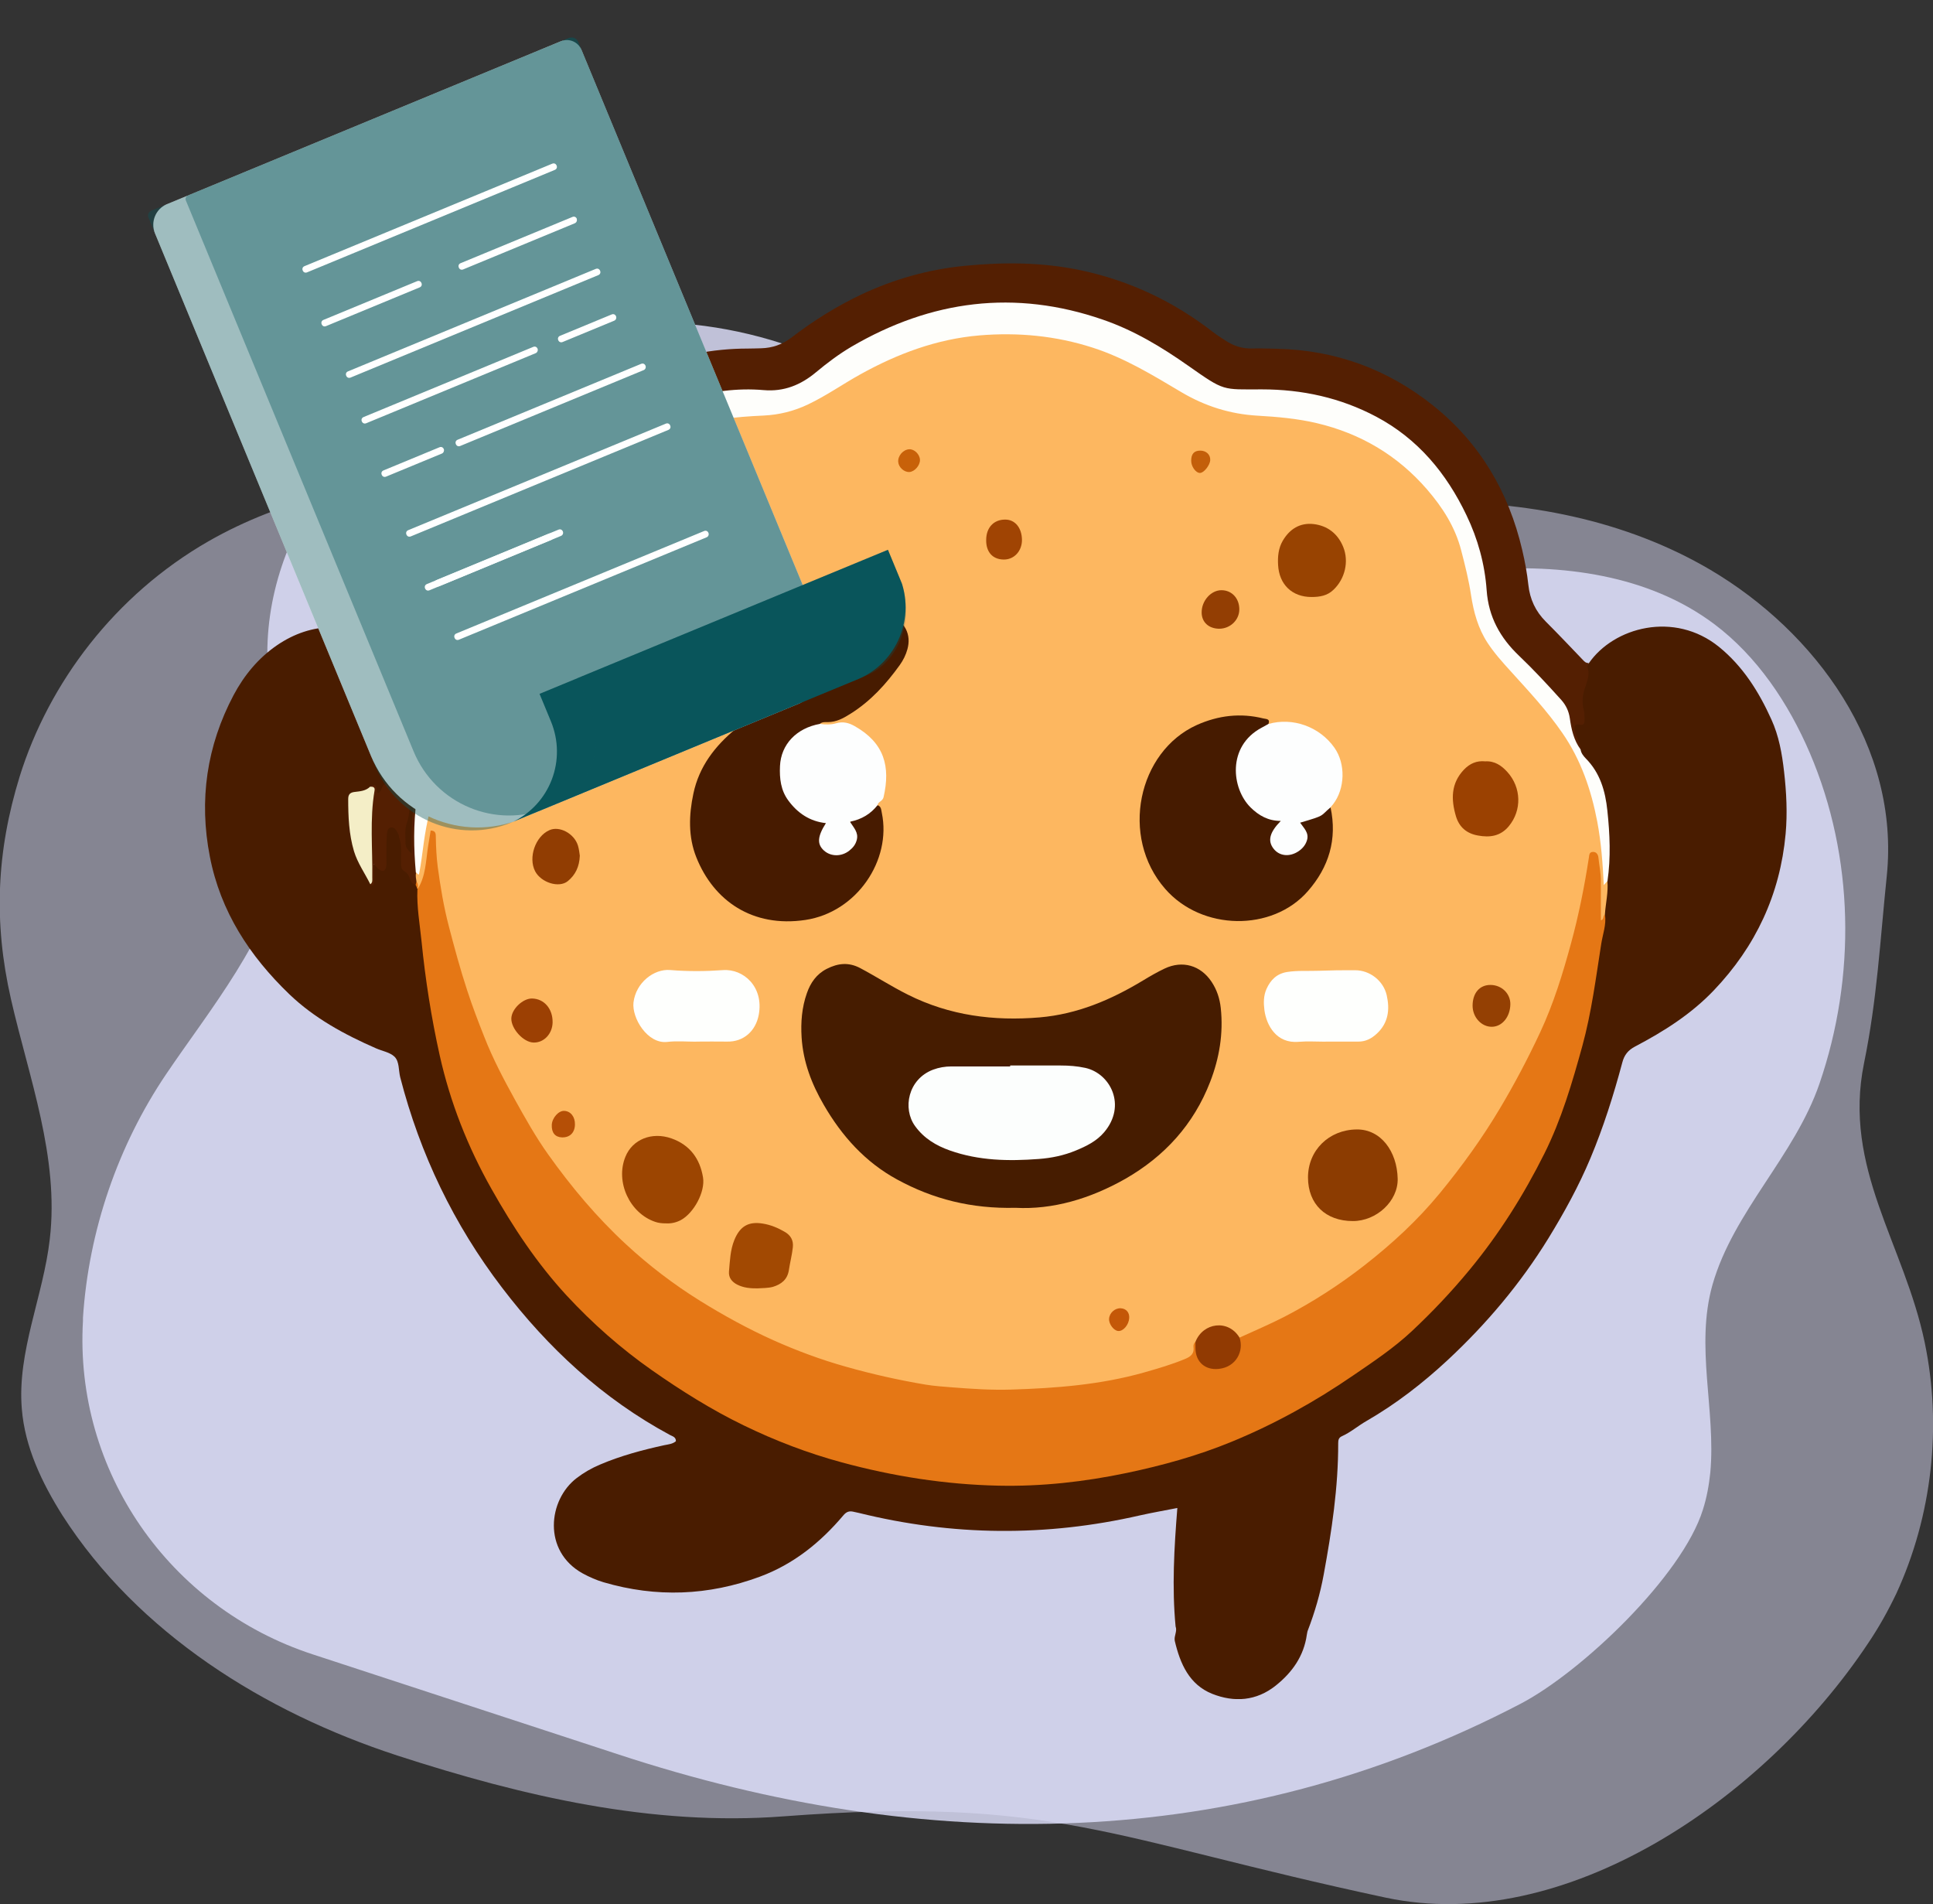
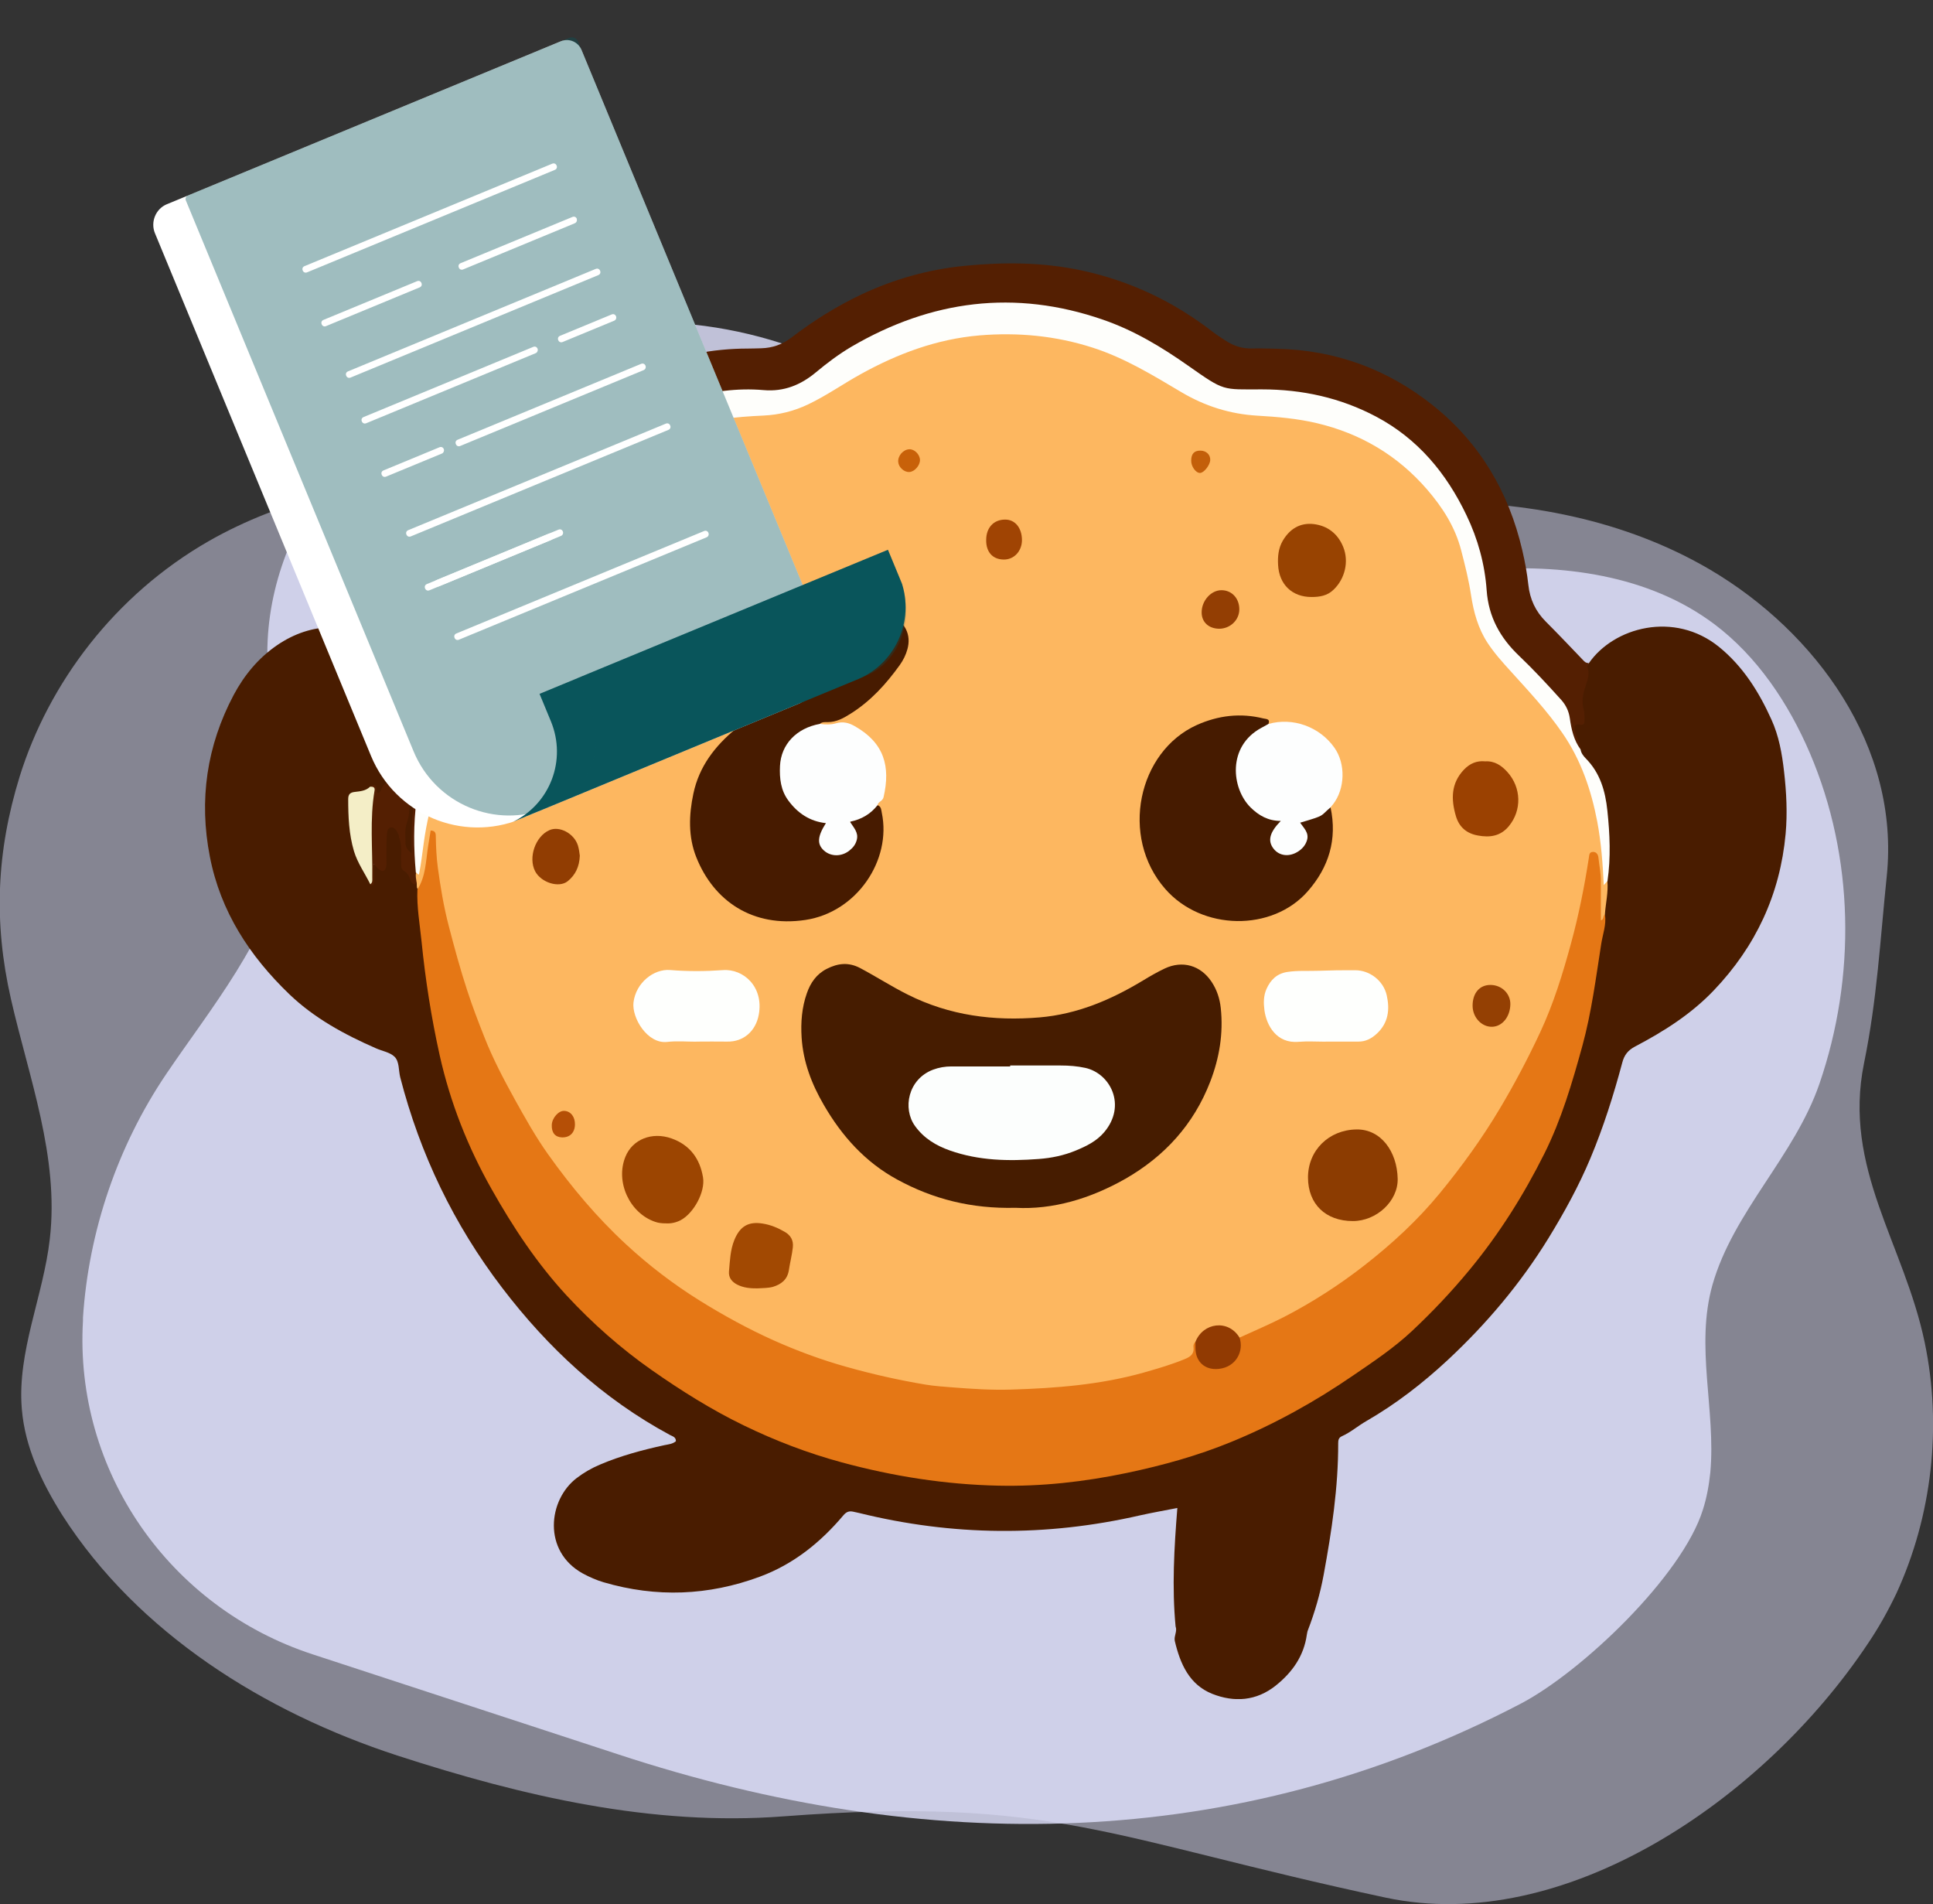
<svg xmlns="http://www.w3.org/2000/svg" width="66" height="65" viewBox="0 0 66 65" fill="none">
  <rect x="0" y="0" width="66" height="65" fill="#333333" stroke="none" />
  <g clip-path="url(#clip0_2014_287)">
    <path opacity="0.47" d="M64.748 54.399C65.97 51.745 66.313 48.69 65.717 45.829C65.016 42.463 62.914 39.883 63.645 36.295C64.092 34.115 64.196 32.084 64.42 29.919C64.882 25.486 61.99 21.572 58.397 19.451C55.475 17.732 52.061 17.094 48.691 17.138C45.665 17.183 42.653 17.732 39.731 18.488C36.913 19.199 34.155 20.148 31.189 19.852C28.729 19.6 26.507 18.547 24.226 17.761C18.755 15.878 12.136 15.611 7.126 18.473C3.921 20.311 1.67 23.306 0.671 26.509C-0.119 29.074 -0.224 31.476 0.373 34.1C0.984 36.784 2.028 39.498 1.7 42.3C1.476 44.257 0.581 46.14 0.745 48.097C0.85 49.402 1.431 50.618 2.132 51.73C4.711 55.748 9.02 58.447 13.567 59.929C17.86 61.323 22.273 62.346 26.746 62.005C35.974 61.308 37.868 62.761 47.305 64.778C53.402 66.082 60.215 61.456 63.779 56.104C64.151 55.555 64.464 54.992 64.748 54.399Z" fill="#E1E2FE" />
    <path opacity="0.81" d="M58.397 50.262C58.59 48.142 57.875 45.962 58.471 43.857C59.187 41.351 61.274 39.468 62.124 36.992C63.376 33.344 63.316 29.267 61.796 25.708C61.065 24.003 59.992 22.402 58.531 21.305C56.28 19.614 53.313 19.244 50.54 19.451C46.395 19.778 42.027 21.557 37.868 21.067C35.572 20.801 34.871 18.325 33.678 16.694C32.337 14.855 30.503 13.402 28.49 12.438C24.763 10.659 20.305 10.496 16.504 12.097C12.449 13.817 8.9 18.013 9.139 22.758C9.243 24.952 10.138 27.132 9.72 29.297C9.213 32.01 7.156 34.471 5.665 36.68C4.025 39.112 3.026 42.018 2.833 44.983C2.833 45.013 2.833 45.058 2.833 45.087C2.534 50.203 5.77 54.873 10.675 56.474L21.096 59.885C31.636 63.354 42.191 63.236 51.911 58.165C54.014 57.068 57.443 53.791 58.143 51.537C58.277 51.122 58.352 50.692 58.397 50.262Z" fill="#E1E2FE" />
  </g>
  <g clip-path="url(#clip1_2014_287)">
    <path d="M40.139 55.521C40.012 54.185 40.09 52.846 40.199 51.478C39.747 51.567 39.33 51.639 38.92 51.731C35.717 52.465 32.524 52.436 29.334 51.649C29.267 51.632 29.196 51.617 29.126 51.603C28.988 51.575 28.896 51.61 28.794 51.731C28.013 52.657 27.091 53.398 25.947 53.822C24.188 54.474 22.407 54.541 20.61 54.014C20.359 53.94 20.126 53.836 19.896 53.712C18.518 52.949 18.716 51.197 19.691 50.456C19.938 50.267 20.2 50.118 20.486 49.997C21.196 49.694 21.934 49.498 22.683 49.334C22.821 49.306 22.965 49.295 23.078 49.199C23.082 49.056 22.962 49.031 22.874 48.985C20.581 47.749 18.713 46.018 17.141 43.956C15.498 41.804 14.343 39.404 13.665 36.775C13.605 36.536 13.64 36.241 13.471 36.073C13.312 35.92 13.051 35.881 12.835 35.785C11.761 35.315 10.733 34.759 9.879 33.94C8.526 32.64 7.53 31.119 7.166 29.245C6.788 27.315 7.057 25.463 7.978 23.725C8.339 23.048 8.819 22.467 9.455 22.029C10.642 21.217 12.002 21.206 13.072 22.015C13.563 22.389 13.976 22.841 14.132 23.472C14.191 23.554 14.29 23.6 14.312 23.721C14.478 24.75 14.322 25.705 13.655 26.535C13.478 26.756 13.206 26.873 13.019 27.094C12.878 27.262 12.782 27.016 12.652 27.023C12.616 27.03 12.581 27.034 12.549 27.044C11.949 27.215 11.973 27.212 12.019 27.849C12.062 28.455 12.161 29.039 12.44 29.584C12.496 29.698 12.542 29.822 12.644 29.901C12.722 29.73 12.616 29.391 13.012 29.509C13.086 29.53 13.082 29.377 13.086 29.299C13.1 29.039 13.068 28.775 13.114 28.519C13.143 28.369 13.167 28.188 13.361 28.177C13.534 28.166 13.637 28.305 13.694 28.451C13.757 28.615 13.817 28.79 13.8 28.968C13.754 29.424 13.951 29.79 14.213 30.132C14.262 30.186 14.294 30.253 14.326 30.317C14.34 30.353 14.351 30.389 14.361 30.424C14.499 32.415 14.753 34.392 15.219 36.333C15.594 37.879 16.215 39.318 16.989 40.704C17.918 42.364 19.055 43.849 20.447 45.135C21.807 46.396 23.336 47.418 24.965 48.287C27.211 49.484 29.613 50.15 32.128 50.456C34.989 50.805 37.783 50.456 40.531 49.619C43.35 48.757 45.843 47.282 48.069 45.384C49.75 43.949 51.068 42.178 52.152 40.237C53.31 38.161 53.96 35.917 54.338 33.58C54.469 32.772 54.624 31.97 54.713 31.155C54.709 30.795 54.826 30.442 54.783 30.079C54.889 29.192 54.836 28.309 54.716 27.425C54.649 26.927 54.49 26.485 54.162 26.104C54.042 25.961 53.922 25.808 53.868 25.623C53.861 25.452 53.78 25.306 53.727 25.149C53.657 24.943 53.632 24.754 53.861 24.626C54.006 24.544 53.989 24.401 53.957 24.277C53.83 23.753 54.112 23.279 54.13 22.774C54.133 22.713 54.208 22.692 54.246 22.645C55.094 21.409 57.168 20.847 58.694 22.083C59.509 22.745 60.053 23.611 60.481 24.558C60.739 25.124 60.845 25.723 60.915 26.343C60.996 27.051 61.032 27.757 60.968 28.465C60.778 30.538 59.944 32.309 58.52 33.804C57.743 34.62 56.811 35.208 55.829 35.724C55.585 35.853 55.458 36.016 55.391 36.273C55.094 37.384 54.748 38.478 54.303 39.539C53.904 40.49 53.409 41.391 52.869 42.271C51.912 43.824 50.75 45.199 49.422 46.435C48.57 47.225 47.659 47.931 46.652 48.511C46.366 48.675 46.115 48.896 45.812 49.031C45.709 49.078 45.691 49.16 45.691 49.263C45.695 50.777 45.469 52.266 45.197 53.747C45.077 54.403 44.893 55.037 44.653 55.66C44.635 55.703 44.632 55.752 44.621 55.799C44.519 56.536 44.12 57.092 43.558 57.541C42.898 58.068 42.142 58.121 41.389 57.822C40.605 57.508 40.294 56.793 40.111 56.013C40.079 55.845 40.203 55.688 40.139 55.521Z" fill="#491C00" />
    <path d="M12.637 26.855C12.948 26.67 12.793 27.009 12.909 27.08C13.033 27.03 13.019 26.838 13.135 26.77C13.255 26.699 13.415 26.667 13.492 26.553C13.806 26.111 14.093 25.666 14.202 25.107C14.294 24.629 14.184 24.166 14.209 23.7C14.213 23.625 14.156 23.547 14.124 23.472C14.163 23.45 14.216 23.436 14.241 23.401C14.88 22.564 15.594 21.791 16.321 21.032C16.537 20.811 16.664 20.572 16.696 20.255C16.802 19.201 17.028 18.172 17.445 17.189C18.352 15.034 19.857 13.481 22.022 12.598C23.149 12.138 24.318 11.899 25.533 11.899C25.685 11.899 25.841 11.892 25.993 11.889C26.367 11.878 26.706 11.764 27.01 11.533C27.762 10.956 28.557 10.457 29.415 10.051C30.535 9.524 31.711 9.196 32.937 9.075C34.269 8.943 35.597 8.95 36.91 9.228C38.571 9.581 40.068 10.289 41.414 11.333C41.552 11.44 41.704 11.536 41.852 11.632C42.124 11.81 42.421 11.906 42.753 11.896C43.035 11.889 43.318 11.899 43.6 11.906C45.596 11.949 47.387 12.605 48.941 13.851C50.524 15.119 51.513 16.79 51.975 18.777C52.067 19.169 52.141 19.568 52.184 19.967C52.237 20.458 52.431 20.872 52.781 21.221C53.222 21.662 53.653 22.118 54.087 22.571C54.133 22.617 54.183 22.635 54.243 22.635C54.229 22.681 54.186 22.734 54.201 22.767C54.303 23.048 54.169 23.297 54.095 23.55C54.028 23.785 54.013 24.013 54.077 24.248C54.105 24.348 54.098 24.458 54.102 24.565C54.105 24.686 54.084 24.775 53.922 24.736C53.763 24.701 53.748 24.807 53.766 24.928C53.801 25.149 53.971 25.331 53.96 25.566C53.876 25.587 53.826 25.538 53.784 25.481C53.706 25.388 53.642 25.278 53.632 25.164C53.558 24.131 52.816 23.525 52.191 22.845C52.12 22.767 52.046 22.688 51.965 22.62C51.099 21.901 50.728 20.971 50.584 19.846C50.149 16.508 47.776 13.866 44.141 13.452C43.533 13.385 42.919 13.424 42.308 13.374C41.841 13.335 41.439 13.21 41.057 12.95C40.255 12.409 39.471 11.839 38.592 11.426C36.254 10.329 33.866 10.108 31.383 10.909C30.118 11.319 28.97 11.906 27.956 12.768C27.324 13.306 26.611 13.449 25.791 13.417C24.329 13.36 22.934 13.694 21.68 14.475C19.61 15.76 18.511 17.666 18.278 20.084C18.186 21.043 17.78 21.819 17.095 22.478C16.424 23.126 15.823 23.839 15.301 24.622C14.693 25.527 14.474 26.546 14.301 27.593C14.181 28.319 14.29 29.035 14.29 29.758C14.287 29.855 14.297 29.951 14.28 30.047C14.266 30.107 14.237 30.157 14.184 30.189C14.089 30.182 14.036 30.118 14.011 30.036C13.969 29.908 13.916 29.801 13.792 29.73C13.672 29.659 13.697 29.523 13.694 29.409C13.683 29.139 13.732 28.864 13.63 28.601C13.619 28.569 13.623 28.529 13.609 28.497C13.556 28.376 13.482 28.23 13.347 28.248C13.22 28.262 13.213 28.43 13.206 28.54C13.188 28.8 13.199 29.06 13.195 29.32C13.195 29.402 13.203 29.488 13.188 29.57C13.16 29.744 13.068 29.776 12.924 29.666C12.881 29.634 12.849 29.587 12.768 29.498C12.768 29.755 12.775 29.944 12.764 30.129C12.761 30.214 12.719 30.268 12.637 30.175C12.51 29.37 12.591 28.558 12.563 27.75C12.56 27.457 12.669 27.162 12.637 26.855Z" fill="#541F02" />
    <path d="M14.22 30.097C14.206 29.997 14.181 29.894 14.209 29.794C14.326 29.502 14.301 29.188 14.336 28.886C14.576 26.834 15.438 25.082 16.784 23.543C17.212 23.055 17.685 22.606 18.024 22.04C18.483 21.274 18.727 20.441 18.875 19.568C19.017 18.727 19.31 17.94 19.755 17.217C20.638 15.782 21.959 14.952 23.52 14.446C24.294 14.197 25.088 14.101 25.883 14.083C26.794 14.065 27.575 13.719 28.331 13.267C29.048 12.836 29.761 12.398 30.538 12.074C31.852 11.529 33.209 11.23 34.632 11.28C36.441 11.344 38.094 11.889 39.634 12.84C40.602 13.438 41.587 13.997 42.763 14.054C43.424 14.086 44.081 14.143 44.727 14.275C46.956 14.735 48.648 15.956 49.718 17.99C50.064 18.642 50.22 19.379 50.308 20.106C50.449 21.249 50.993 22.15 51.77 22.955C52.502 23.71 53.187 24.505 53.727 25.424C54.367 26.514 54.635 27.707 54.776 28.939C54.815 29.263 54.882 29.598 54.808 29.929C54.794 29.993 54.815 30.047 54.882 30.072C54.918 30.46 54.822 30.837 54.797 31.222C54.745 31.301 54.815 31.415 54.706 31.507C54.547 31.404 54.561 31.236 54.557 31.08C54.54 30.57 54.596 30.058 54.494 29.552C54.48 29.473 54.49 29.384 54.395 29.295C54.317 29.505 54.285 29.708 54.25 29.911C54.01 31.329 53.646 32.718 53.187 34.079C52.844 35.094 52.343 36.038 51.837 36.974C51.089 38.367 50.202 39.667 49.188 40.871C47.836 42.481 46.207 43.756 44.381 44.786C43.834 45.092 43.251 45.316 42.703 45.623C42.59 45.687 42.47 45.74 42.332 45.719C42.251 45.701 42.188 45.644 42.124 45.594C41.615 45.202 41.22 45.295 40.905 45.876C40.895 46.306 40.602 46.474 40.252 46.606C39.097 47.03 37.896 47.261 36.681 47.418C35.981 47.507 35.272 47.546 34.572 47.55C32.757 47.557 30.959 47.375 29.203 46.862C27.865 46.474 26.565 45.993 25.328 45.348C23.142 44.209 21.242 42.713 19.649 40.803C18.487 39.411 17.558 37.876 16.798 36.244C15.767 34.032 15.103 31.7 14.796 29.267C14.771 29.067 14.785 28.864 14.781 28.604C14.728 28.978 14.704 29.302 14.64 29.616C14.584 29.887 14.594 30.218 14.262 30.353L14.259 30.346C14.206 30.275 14.248 30.179 14.22 30.097Z" fill="#FDB760" />
    <path d="M42.322 45.662C42.834 45.427 43.353 45.209 43.855 44.95C44.819 44.451 45.73 43.863 46.589 43.194C47.528 42.46 48.404 41.655 49.164 40.729C49.916 39.813 50.608 38.855 51.212 37.84C51.714 36.999 52.169 36.134 52.586 35.244C53.045 34.261 53.36 33.235 53.642 32.198C53.904 31.24 54.098 30.264 54.25 29.281C54.264 29.185 54.261 29.082 54.395 29.082C54.511 29.082 54.564 29.174 54.575 29.267C54.603 29.538 54.663 29.805 54.66 30.079C54.656 30.517 54.66 30.959 54.66 31.418C54.776 31.386 54.723 31.258 54.801 31.226C54.85 31.564 54.727 31.881 54.674 32.209C54.49 33.381 54.342 34.556 54.028 35.703C53.681 36.964 53.314 38.214 52.728 39.386C52.021 40.8 51.184 42.129 50.177 43.347C49.566 44.088 48.909 44.782 48.21 45.438C47.599 46.011 46.9 46.478 46.207 46.951C44.9 47.849 43.519 48.615 42.053 49.217C40.895 49.694 39.694 50.025 38.472 50.282C37.027 50.584 35.568 50.748 34.092 50.716C32.273 50.677 30.489 50.396 28.73 49.918C27.578 49.605 26.469 49.181 25.399 48.661C24.297 48.127 23.259 47.475 22.252 46.77C21.196 46.029 20.232 45.178 19.352 44.23C18.335 43.129 17.515 41.89 16.781 40.586C15.972 39.154 15.375 37.641 15.014 36.031C14.728 34.745 14.524 33.445 14.393 32.134C14.333 31.546 14.227 30.959 14.252 30.364C14.538 29.919 14.538 29.402 14.615 28.904C14.647 28.718 14.675 28.533 14.704 28.351C14.88 28.355 14.88 28.465 14.88 28.576C14.887 28.918 14.902 29.26 14.947 29.602C15.039 30.282 15.152 30.959 15.325 31.621C15.516 32.355 15.714 33.085 15.95 33.805C16.124 34.342 16.328 34.873 16.537 35.4C16.826 36.138 17.194 36.836 17.575 37.527C17.929 38.164 18.285 38.802 18.713 39.404C19.504 40.515 20.376 41.555 21.376 42.478C22.157 43.201 22.997 43.842 23.901 44.405C24.71 44.907 25.547 45.366 26.413 45.755C27.218 46.114 28.045 46.421 28.896 46.659C29.79 46.912 30.697 47.115 31.612 47.268C31.916 47.318 32.22 47.336 32.523 47.361C33.191 47.414 33.862 47.457 34.53 47.436C36.056 47.389 37.578 47.272 39.062 46.852C39.538 46.716 40.008 46.581 40.467 46.389C40.665 46.307 40.782 46.203 40.75 45.975C40.743 45.915 40.768 45.858 40.806 45.812C40.913 45.876 40.909 45.99 40.93 46.089C41.001 46.417 41.177 46.588 41.456 46.609C41.799 46.634 42.089 46.442 42.202 46.136C42.269 45.983 42.209 45.801 42.322 45.662Z" fill="#E57715" />
    <path d="M54.886 30.075C54.85 30.114 54.812 30.154 54.759 30.214C54.723 29.473 54.67 28.754 54.536 28.045C54.328 26.962 53.981 25.944 53.349 25.028C52.823 24.262 52.194 23.593 51.576 22.909C51.297 22.603 51.022 22.296 50.792 21.947C50.467 21.452 50.315 20.893 50.227 20.316C50.149 19.799 50.022 19.294 49.891 18.791C49.686 17.99 49.252 17.317 48.722 16.704C47.715 15.543 46.455 14.799 44.964 14.446C44.3 14.289 43.618 14.229 42.936 14.19C42 14.136 41.142 13.865 40.333 13.385C39.362 12.808 38.394 12.216 37.306 11.867C36.045 11.461 34.756 11.34 33.438 11.45C31.98 11.575 30.648 12.074 29.376 12.779C28.779 13.11 28.218 13.506 27.6 13.801C27.116 14.033 26.607 14.161 26.07 14.186C25.117 14.229 24.174 14.321 23.262 14.653C22.354 14.98 21.517 15.429 20.814 16.095C19.815 17.046 19.228 18.225 18.981 19.586C18.889 20.084 18.801 20.583 18.617 21.067C18.328 21.833 17.89 22.492 17.342 23.094C16.802 23.685 16.286 24.298 15.841 24.975C15.078 26.14 14.654 27.415 14.467 28.786C14.421 29.128 14.379 29.466 14.315 29.805C14.29 29.929 14.241 29.78 14.199 29.79C14.124 28.96 14.114 28.138 14.223 27.308C14.414 25.84 15.043 24.597 16 23.507C16.374 23.08 16.752 22.656 17.159 22.261C17.756 21.68 18.073 20.985 18.155 20.159C18.222 19.486 18.328 18.816 18.564 18.182C19.433 15.853 21.044 14.314 23.421 13.616C24.287 13.363 25.169 13.239 26.074 13.317C26.766 13.377 27.342 13.142 27.861 12.708C28.242 12.391 28.638 12.092 29.066 11.839C31.796 10.243 34.654 9.873 37.659 10.913C38.715 11.276 39.662 11.846 40.573 12.487C41.827 13.367 41.721 13.292 43.081 13.292C44.462 13.292 45.769 13.577 46.991 14.225C48.408 14.977 49.386 16.152 50.071 17.588C50.46 18.396 50.697 19.258 50.76 20.148C50.824 21.06 51.223 21.773 51.862 22.382C52.367 22.863 52.841 23.375 53.307 23.892C53.469 24.074 53.565 24.277 53.6 24.522C53.653 24.896 53.734 25.267 53.967 25.584C53.985 25.709 54.063 25.805 54.141 25.887C54.632 26.382 54.812 26.998 54.882 27.675C54.967 28.476 55.002 29.274 54.886 30.075Z" fill="#FEFEFB" />
    <path d="M12.637 26.855C12.726 26.852 12.81 26.866 12.789 26.984C12.62 27.974 12.726 28.968 12.711 29.961C12.711 30.04 12.729 30.129 12.644 30.186C12.457 29.808 12.21 29.466 12.086 29.057C11.913 28.473 11.889 27.878 11.889 27.276C11.889 27.112 11.959 27.051 12.115 27.034C12.302 27.012 12.493 26.998 12.637 26.855Z" fill="#F4EEC7" />
-     <path d="M14.22 30.097C14.283 30.175 14.276 30.264 14.259 30.353C14.237 30.303 14.216 30.257 14.191 30.207C14.199 30.172 14.209 30.132 14.22 30.097Z" fill="#E57715" />
    <path d="M14.206 26.98C14.054 27.692 14.04 28.38 14.054 29.128C13.888 29 13.842 28.886 13.845 28.754C13.845 28.529 13.814 28.305 13.895 28.084C14.008 27.782 13.955 27.45 14.054 27.144C14.068 27.09 14.064 27.026 14.206 26.98Z" fill="#491C00" />
    <path d="M34.671 41.231C33.17 41.267 31.86 40.935 30.634 40.266C29.546 39.674 28.748 38.788 28.13 37.722C27.713 37.007 27.423 36.252 27.37 35.414C27.338 34.902 27.377 34.392 27.55 33.904C27.674 33.548 27.879 33.252 28.228 33.074C28.61 32.879 28.977 32.839 29.373 33.049C29.924 33.342 30.447 33.68 31.005 33.958C32.428 34.67 33.933 34.862 35.498 34.731C36.787 34.62 37.931 34.132 39.023 33.473C39.263 33.327 39.51 33.185 39.764 33.064C40.372 32.775 40.994 32.953 41.368 33.516C41.548 33.787 41.647 34.086 41.682 34.414C41.774 35.283 41.633 36.12 41.322 36.925C40.757 38.389 39.757 39.478 38.419 40.244C37.225 40.921 35.946 41.299 34.671 41.231Z" fill="#461C00" />
    <path d="M29.963 27.486C30.09 27.529 30.086 27.643 30.108 27.746C30.447 29.363 29.256 31.14 27.501 31.404C25.692 31.675 24.364 30.748 23.774 29.263C23.495 28.562 23.52 27.821 23.675 27.09C23.87 26.165 24.414 25.463 25.124 24.879C25.268 24.761 25.431 24.665 25.608 24.622C25.615 24.508 25.537 24.487 25.477 24.458C24.809 24.17 24.308 23.671 23.831 23.14C23.697 22.991 23.608 22.806 23.545 22.613C23.471 22.392 23.474 22.172 23.57 21.954C23.764 21.513 24.294 21.384 24.657 21.698C24.802 21.823 24.922 21.969 25.021 22.133C25.816 23.411 28.087 23.725 29.267 22.147C29.408 21.958 29.539 21.759 29.663 21.559C29.74 21.438 29.825 21.324 29.938 21.238C30.277 20.978 30.733 21.089 30.927 21.47C31.04 21.691 31.047 21.926 30.983 22.161C30.93 22.357 30.839 22.538 30.722 22.702C30.256 23.351 29.726 23.935 29.044 24.362C28.804 24.515 28.56 24.651 28.26 24.651C28.172 24.651 28.07 24.64 27.992 24.711C27.946 24.807 27.854 24.832 27.766 24.868C27.084 25.135 26.741 25.616 26.741 26.314C26.741 27.026 27.123 27.603 27.769 27.863C27.847 27.895 27.925 27.92 28.002 27.938C28.232 27.992 28.331 28.099 28.197 28.337C28.076 28.547 28.038 28.768 28.25 28.946C28.444 29.107 28.656 29.103 28.871 28.971C29.111 28.825 29.179 28.608 29.073 28.362C28.956 28.088 29.03 27.924 29.299 27.849C29.553 27.782 29.687 27.507 29.963 27.486Z" fill="#471B00" />
    <path d="M45.43 27.561C45.663 28.651 45.374 29.602 44.653 30.424C43.441 31.81 41.036 31.778 39.786 30.346C38.224 28.562 38.857 25.655 40.863 24.75C41.594 24.423 42.354 24.33 43.138 24.526C43.219 24.547 43.378 24.53 43.311 24.711C43.283 24.879 43.134 24.921 43.025 25.003C42.495 25.388 42.216 25.876 42.343 26.56C42.47 27.258 42.841 27.721 43.54 27.892C43.855 27.97 43.862 27.999 43.671 28.284C43.459 28.594 43.459 28.807 43.675 28.971C43.901 29.146 44.215 29.075 44.416 28.811C44.533 28.658 44.54 28.505 44.438 28.351C44.286 28.116 44.356 27.949 44.614 27.917C44.922 27.874 45.109 27.561 45.43 27.561Z" fill="#461B00" />
    <path d="M29.963 27.486C29.73 27.782 29.426 27.97 29.02 28.052C29.161 28.266 29.313 28.423 29.256 28.661C29.217 28.825 29.126 28.936 29.006 29.032C28.741 29.249 28.37 29.249 28.133 29.035C27.893 28.818 27.907 28.558 28.2 28.099C27.653 28.042 27.232 27.757 26.918 27.329C26.66 26.984 26.611 26.574 26.632 26.147C26.667 25.413 27.19 24.857 27.995 24.711C28.183 24.74 28.377 24.74 28.55 24.69C28.787 24.622 28.988 24.676 29.186 24.79C30.192 25.36 30.411 26.165 30.168 27.215C30.132 27.358 29.98 27.361 29.963 27.486Z" fill="#FDFEFE" />
    <path d="M45.43 27.561C45.056 27.874 45.285 27.821 44.392 28.084C44.515 28.266 44.699 28.426 44.628 28.675C44.579 28.843 44.477 28.964 44.335 29.06C44.031 29.263 43.682 29.228 43.484 28.971C43.276 28.704 43.346 28.416 43.731 28.024C43.304 28.024 42.982 27.842 42.7 27.564C42.043 26.912 41.898 25.477 43.067 24.847C43.148 24.804 43.23 24.758 43.307 24.715C44.137 24.476 45.059 24.807 45.564 25.527C45.949 26.075 45.928 26.923 45.515 27.457C45.487 27.486 45.458 27.525 45.43 27.561Z" fill="#FDFEFE" />
    <path d="M23.767 35.56C23.439 35.56 23.107 35.529 22.782 35.568C22.107 35.646 21.567 34.748 21.63 34.218C21.712 33.545 22.326 33.067 22.884 33.114C23.481 33.163 24.085 33.16 24.682 33.117C25.389 33.064 26.081 33.691 25.908 34.635C25.805 35.201 25.385 35.568 24.831 35.557C24.477 35.55 24.124 35.557 23.774 35.557C23.767 35.56 23.767 35.56 23.767 35.56Z" fill="#FEFFFD" />
    <path d="M45.261 35.56C44.953 35.56 44.646 35.539 44.342 35.564C43.579 35.632 43.244 34.998 43.173 34.492C43.141 34.246 43.138 33.993 43.244 33.758C43.382 33.452 43.593 33.238 43.947 33.181C44.31 33.124 44.674 33.153 45.038 33.139C45.448 33.124 45.861 33.117 46.271 33.121C46.772 33.121 47.235 33.48 47.348 33.975C47.458 34.464 47.405 34.916 47.013 35.283C46.829 35.454 46.631 35.557 46.384 35.557C46.006 35.557 45.632 35.557 45.254 35.557C45.261 35.557 45.261 35.557 45.261 35.56Z" fill="#FEFFFD" />
    <path d="M46.19 41.683C45.261 41.683 44.664 41.103 44.66 40.202C44.657 39.268 45.374 38.567 46.32 38.556C47.147 38.545 47.701 39.304 47.722 40.237C47.74 41.003 46.995 41.687 46.19 41.683Z" fill="#8C3C01" />
    <path d="M22.743 41.762C22.605 41.762 22.489 41.751 22.376 41.712C21.5 41.42 21.002 40.344 21.355 39.486C21.595 38.894 22.259 38.627 22.927 38.862C23.552 39.083 23.898 39.55 24.004 40.194C24.085 40.69 23.683 41.42 23.238 41.655C23.071 41.74 22.902 41.772 22.743 41.762Z" fill="#9C4501" />
    <path d="M24.227 17.734C24.71 17.701 25.021 17.994 25.24 18.396C25.473 18.823 25.537 19.272 25.23 19.703C24.972 20.059 24.664 20.309 24.188 20.337C23.746 20.366 23.124 19.942 23.033 19.376C22.951 18.863 23.107 18.414 23.446 18.033C23.672 17.787 23.841 17.734 24.227 17.734Z" fill="#974202" />
    <path d="M44.78 20.38C44.12 20.38 43.675 19.956 43.639 19.287C43.622 18.998 43.65 18.713 43.798 18.46C44.031 18.061 44.385 17.837 44.851 17.89C45.328 17.947 45.677 18.218 45.861 18.667C46.066 19.169 45.921 19.764 45.529 20.134C45.321 20.337 45.059 20.38 44.78 20.38Z" fill="#984301" />
    <path d="M50.711 25.99C51.029 25.972 51.265 26.129 51.47 26.357C51.944 26.884 51.968 27.66 51.516 28.205C51.233 28.547 50.866 28.597 50.464 28.522C50.082 28.455 49.824 28.241 49.711 27.863C49.542 27.29 49.538 26.745 49.983 26.275C50.184 26.065 50.418 25.961 50.711 25.99Z" fill="#9B4101" />
    <path d="M25.862 43.981C25.625 43.984 25.392 43.963 25.177 43.856C24.993 43.763 24.873 43.617 24.89 43.407C24.922 43.044 24.933 42.673 25.074 42.328C25.265 41.861 25.555 41.69 26.042 41.769C26.314 41.812 26.561 41.915 26.798 42.054C26.996 42.171 27.098 42.339 27.07 42.584C27.042 42.844 26.974 43.097 26.936 43.354C26.886 43.681 26.678 43.842 26.385 43.931C26.215 43.974 26.038 43.97 25.862 43.981Z" fill="#A24902" />
    <path d="M19.797 29.21C19.783 29.587 19.645 29.869 19.387 30.079C19.087 30.325 18.473 30.129 18.271 29.741C18.031 29.274 18.278 28.554 18.755 28.341C19.098 28.184 19.603 28.448 19.733 28.864C19.772 28.989 19.783 29.121 19.797 29.21Z" fill="#913D02" />
    <path d="M42.322 45.662C42.477 46.107 42.219 46.666 41.612 46.73C41.149 46.78 40.821 46.492 40.817 46.022C40.817 45.95 40.817 45.879 40.817 45.808C41.075 45.145 41.94 45.028 42.322 45.662Z" fill="#913A02" />
-     <path d="M18.868 34.902C18.861 35.293 18.568 35.603 18.211 35.589C17.869 35.578 17.448 35.115 17.459 34.763C17.469 34.446 17.851 34.082 18.165 34.086C18.578 34.093 18.875 34.435 18.868 34.902Z" fill="#9C4003" />
    <path d="M50.28 34.332C50.28 33.897 50.523 33.619 50.894 33.623C51.276 33.626 51.576 33.922 51.569 34.285C51.562 34.713 51.29 35.044 50.944 35.051C50.584 35.058 50.28 34.727 50.28 34.332Z" fill="#944003" />
    <path d="M34.894 18.432C34.894 18.813 34.625 19.105 34.272 19.101C33.894 19.098 33.664 18.845 33.672 18.428C33.675 18.012 33.926 17.741 34.311 17.737C34.654 17.73 34.89 18.015 34.894 18.432Z" fill="#A04403" />
    <path d="M42.315 20.8C42.315 21.167 42.004 21.463 41.626 21.463C41.269 21.459 41.029 21.238 41.029 20.907C41.026 20.505 41.354 20.141 41.714 20.148C42.06 20.152 42.315 20.426 42.315 20.8Z" fill="#933E03" />
    <path d="M19.189 38.827C18.953 38.819 18.829 38.666 18.84 38.399C18.851 38.161 19.073 37.911 19.267 37.922C19.486 37.933 19.638 38.125 19.631 38.392C19.624 38.67 19.454 38.834 19.189 38.827Z" fill="#B54F06" />
    <path d="M31.411 15.696C31.418 15.882 31.231 16.102 31.051 16.113C30.874 16.124 30.683 15.956 30.669 15.771C30.651 15.561 30.835 15.347 31.047 15.336C31.22 15.329 31.404 15.508 31.411 15.696Z" fill="#C86109" />
-     <path d="M38.182 45.437C38.03 45.427 37.857 45.199 37.868 45.021C37.878 44.821 38.069 44.647 38.27 44.661C38.451 44.672 38.567 44.803 38.556 44.992C38.542 45.224 38.355 45.448 38.182 45.437Z" fill="#C45808" />
    <path d="M40.672 15.725C40.672 15.493 40.775 15.383 40.98 15.383C41.184 15.383 41.329 15.518 41.322 15.703C41.315 15.878 41.107 16.145 40.972 16.145C40.828 16.145 40.669 15.924 40.672 15.725Z" fill="#C35F0A" />
    <path d="M34.491 36.373C35.067 36.373 35.642 36.369 36.218 36.373C36.501 36.373 36.78 36.394 37.059 36.455C37.917 36.647 38.472 37.74 37.702 38.649C37.44 38.958 37.094 39.126 36.734 39.275C36.328 39.443 35.904 39.532 35.466 39.564C34.441 39.642 33.424 39.624 32.435 39.275C31.962 39.108 31.549 38.862 31.245 38.442C30.81 37.844 31.001 36.839 31.86 36.515C32.061 36.44 32.269 36.405 32.481 36.405C33.152 36.405 33.82 36.405 34.491 36.405C34.491 36.394 34.491 36.383 34.491 36.373Z" fill="#FCFEFD" />
  </g>
  <g clip-path="url(#clip2_2014_287)">
    <path d="M5.696 6.972L19.152 1.408C19.427 1.295 19.74 1.427 19.854 1.703L28.115 21.682C28.506 22.628 28.063 23.707 27.124 24.095L17.781 27.958C15.783 28.771 13.498 27.813 12.667 25.804L5.29 7.961C5.132 7.578 5.316 7.129 5.696 6.972Z" fill="white" />
-     <path opacity="0.39" d="M5.169 7.19L19.384 1.312C19.532 1.251 19.696 1.32 19.758 1.469L28.145 21.757C28.519 22.66 28.09 23.683 27.204 24.05L17.46 28.078C15.646 28.828 13.559 27.961 12.799 26.123L5.07 7.429C5.031 7.334 5.074 7.229 5.169 7.19Z" fill="#09555B" />
    <path opacity="0.39" d="M6.413 6.675L19.437 1.291C19.553 1.243 19.688 1.299 19.736 1.416L28.172 21.82C28.532 22.692 28.126 23.681 27.261 24.038L18.709 27.575C16.927 28.311 14.869 27.457 14.122 25.65L6.345 6.84C6.319 6.776 6.35 6.701 6.413 6.675Z" fill="#09555B" />
    <path d="M17.513 28.056L29.282 23.191C30.631 22.633 31.282 21.07 30.715 19.699L30.328 18.764L18.422 23.686L18.809 24.621C19.358 25.95 18.779 27.446 17.513 28.056Z" fill="#09555B" />
    <g opacity="0.28">
      <path d="M19.073 27.411L29.545 23.082C30.747 22.585 31.271 21.074 30.704 19.703L30.318 18.768L19.73 23.145L20.117 24.081C20.666 25.409 20.192 26.862 19.073 27.411Z" fill="#09555B" />
    </g>
    <path d="M24.128 18.341L15.67 21.837C15.607 21.864 15.547 21.838 15.521 21.775C15.494 21.711 15.519 21.651 15.582 21.625L24.04 18.128C24.103 18.102 24.163 18.127 24.189 18.191C24.211 18.244 24.191 18.315 24.128 18.341Z" fill="white" />
    <path d="M22.822 14.675L14.027 18.311C13.963 18.337 13.904 18.312 13.877 18.248C13.851 18.184 13.876 18.124 13.939 18.098L22.734 14.462C22.797 14.436 22.857 14.461 22.883 14.525C22.91 14.588 22.885 14.648 22.822 14.675Z" fill="white" />
    <path d="M19.156 18.293L14.664 20.15C14.601 20.177 14.541 20.151 14.514 20.088C14.488 20.024 14.513 19.964 14.576 19.938L19.068 18.081C19.132 18.054 19.191 18.079 19.218 18.143C19.24 18.196 19.22 18.267 19.156 18.293Z" fill="white" />
    <path d="M18.819 18.433L15.001 20.011C14.938 20.037 14.878 20.012 14.852 19.948C14.825 19.884 14.85 19.825 14.913 19.798L18.731 18.22C18.794 18.194 18.854 18.219 18.88 18.283C18.902 18.336 18.872 18.411 18.819 18.433Z" fill="white" />
    <path d="M18.293 12.055L12.504 14.448C12.441 14.474 12.381 14.449 12.354 14.385C12.328 14.322 12.353 14.262 12.416 14.236L18.206 11.842C18.269 11.816 18.329 11.841 18.355 11.905C18.377 11.958 18.346 12.033 18.293 12.055Z" fill="white" />
    <path d="M20.972 10.947L19.211 11.675C19.148 11.701 19.088 11.676 19.061 11.613C19.035 11.549 19.06 11.489 19.123 11.463L20.884 10.735C20.947 10.708 21.007 10.733 21.034 10.797C21.055 10.85 21.035 10.921 20.972 10.947Z" fill="white" />
    <path d="M21.978 12.634L15.714 15.224C15.651 15.25 15.591 15.225 15.565 15.161C15.538 15.097 15.563 15.037 15.626 15.011L21.89 12.421C21.954 12.395 22.013 12.42 22.04 12.484C22.062 12.537 22.041 12.608 21.978 12.634Z" fill="white" />
    <path d="M15.092 15.481L13.183 16.27C13.12 16.296 13.06 16.271 13.034 16.208C13.007 16.144 13.032 16.084 13.095 16.058L15.004 15.269C15.067 15.242 15.127 15.268 15.153 15.331C15.175 15.384 15.145 15.459 15.092 15.481Z" fill="white" />
    <path d="M20.428 9.392L11.97 12.889C11.907 12.915 11.847 12.89 11.821 12.826C11.795 12.763 11.819 12.703 11.883 12.677L20.34 9.18C20.404 9.154 20.463 9.179 20.49 9.243C20.516 9.306 20.491 9.366 20.428 9.392Z" fill="white" />
    <path d="M18.943 5.8L10.485 9.297C10.422 9.323 10.362 9.298 10.336 9.234C10.31 9.171 10.334 9.111 10.398 9.085L18.855 5.588C18.918 5.562 18.978 5.587 19.005 5.651C19.031 5.714 19.006 5.774 18.943 5.8Z" fill="white" />
    <path d="M14.328 9.811L11.133 11.132C11.07 11.159 11.01 11.133 10.984 11.07C10.957 11.006 10.982 10.946 11.045 10.92L14.241 9.599C14.304 9.573 14.364 9.598 14.39 9.661C14.416 9.725 14.392 9.785 14.328 9.811Z" fill="white" />
    <path d="M19.622 7.623L15.815 9.197C15.752 9.223 15.692 9.198 15.666 9.134C15.639 9.07 15.664 9.01 15.727 8.984L19.545 7.406C19.608 7.38 19.668 7.405 19.694 7.468C19.71 7.536 19.686 7.596 19.622 7.623Z" fill="white" />
  </g>
  <defs>
    <clipPath id="clip0_2014_287">
      <rect width="66" height="54" fill="white" transform="translate(66 65) rotate(-180)" />
    </clipPath>
    <clipPath id="clip1_2014_287">
      <rect width="54" height="49" fill="white" transform="translate(7 9)" />
    </clipPath>
    <clipPath id="clip2_2014_287">
      <rect width="19" height="24" fill="white" transform="translate(5 7.259) rotate(-22.462)" />
    </clipPath>
  </defs>
</svg>